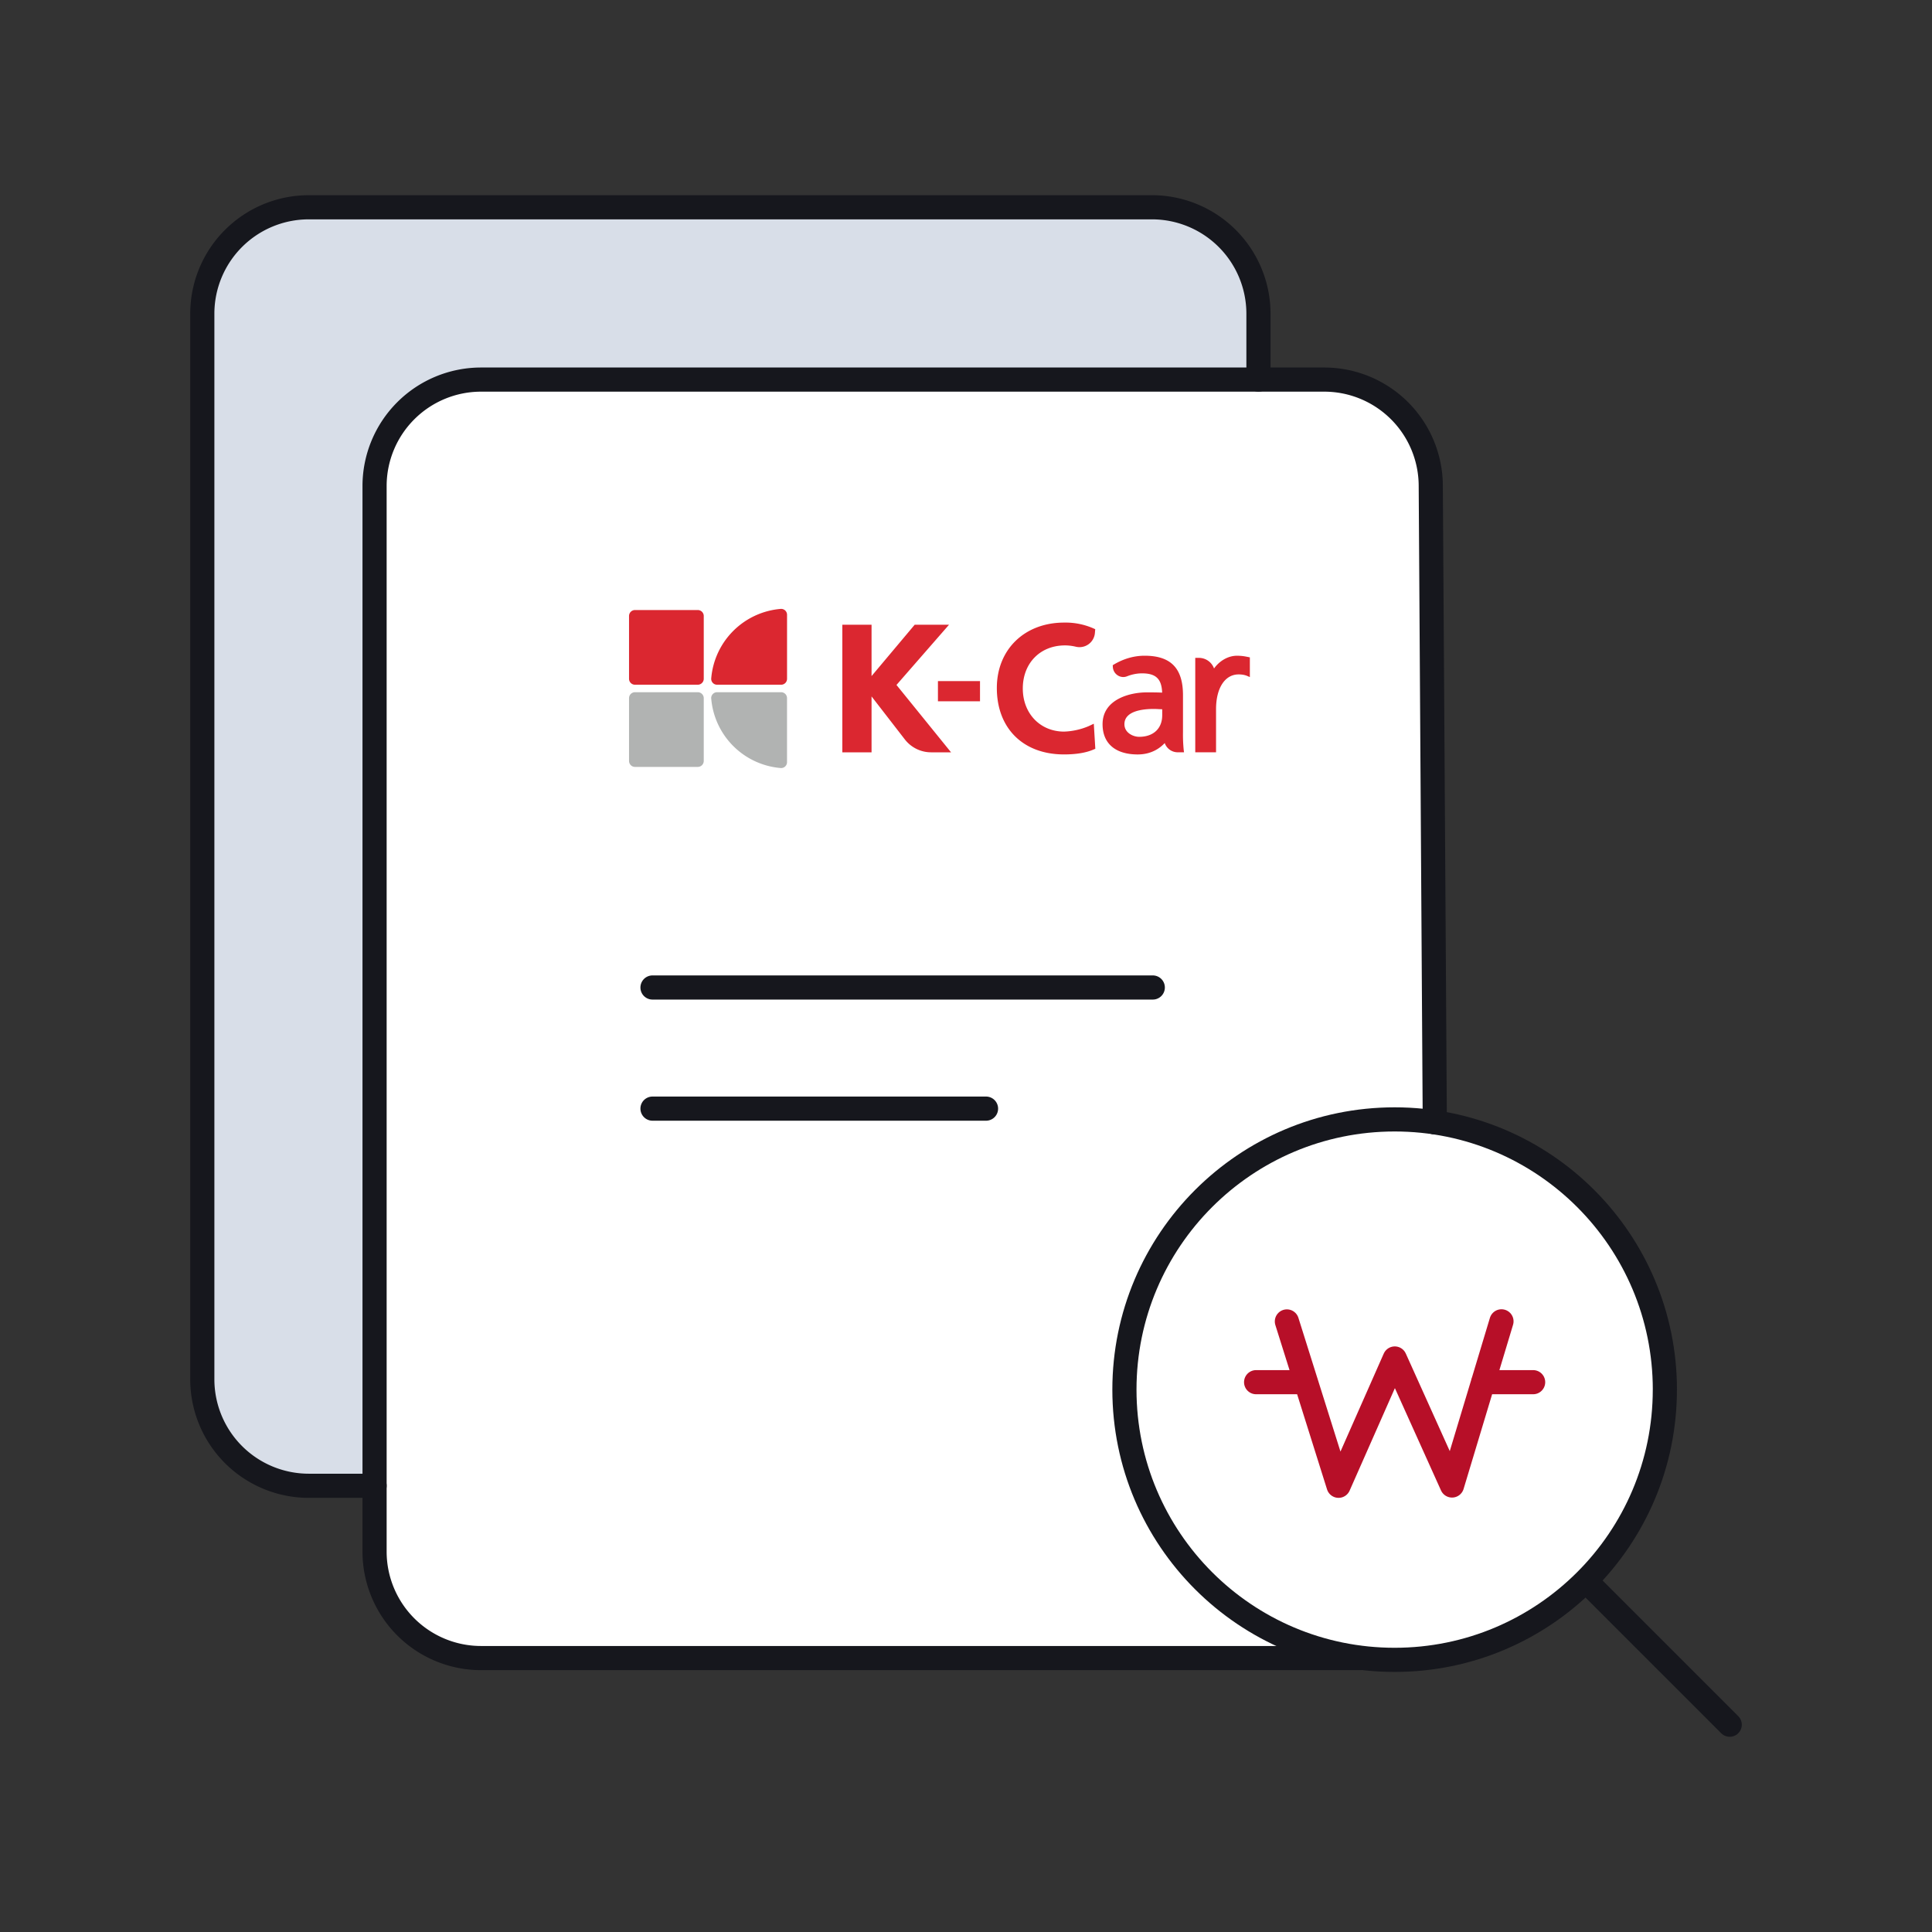
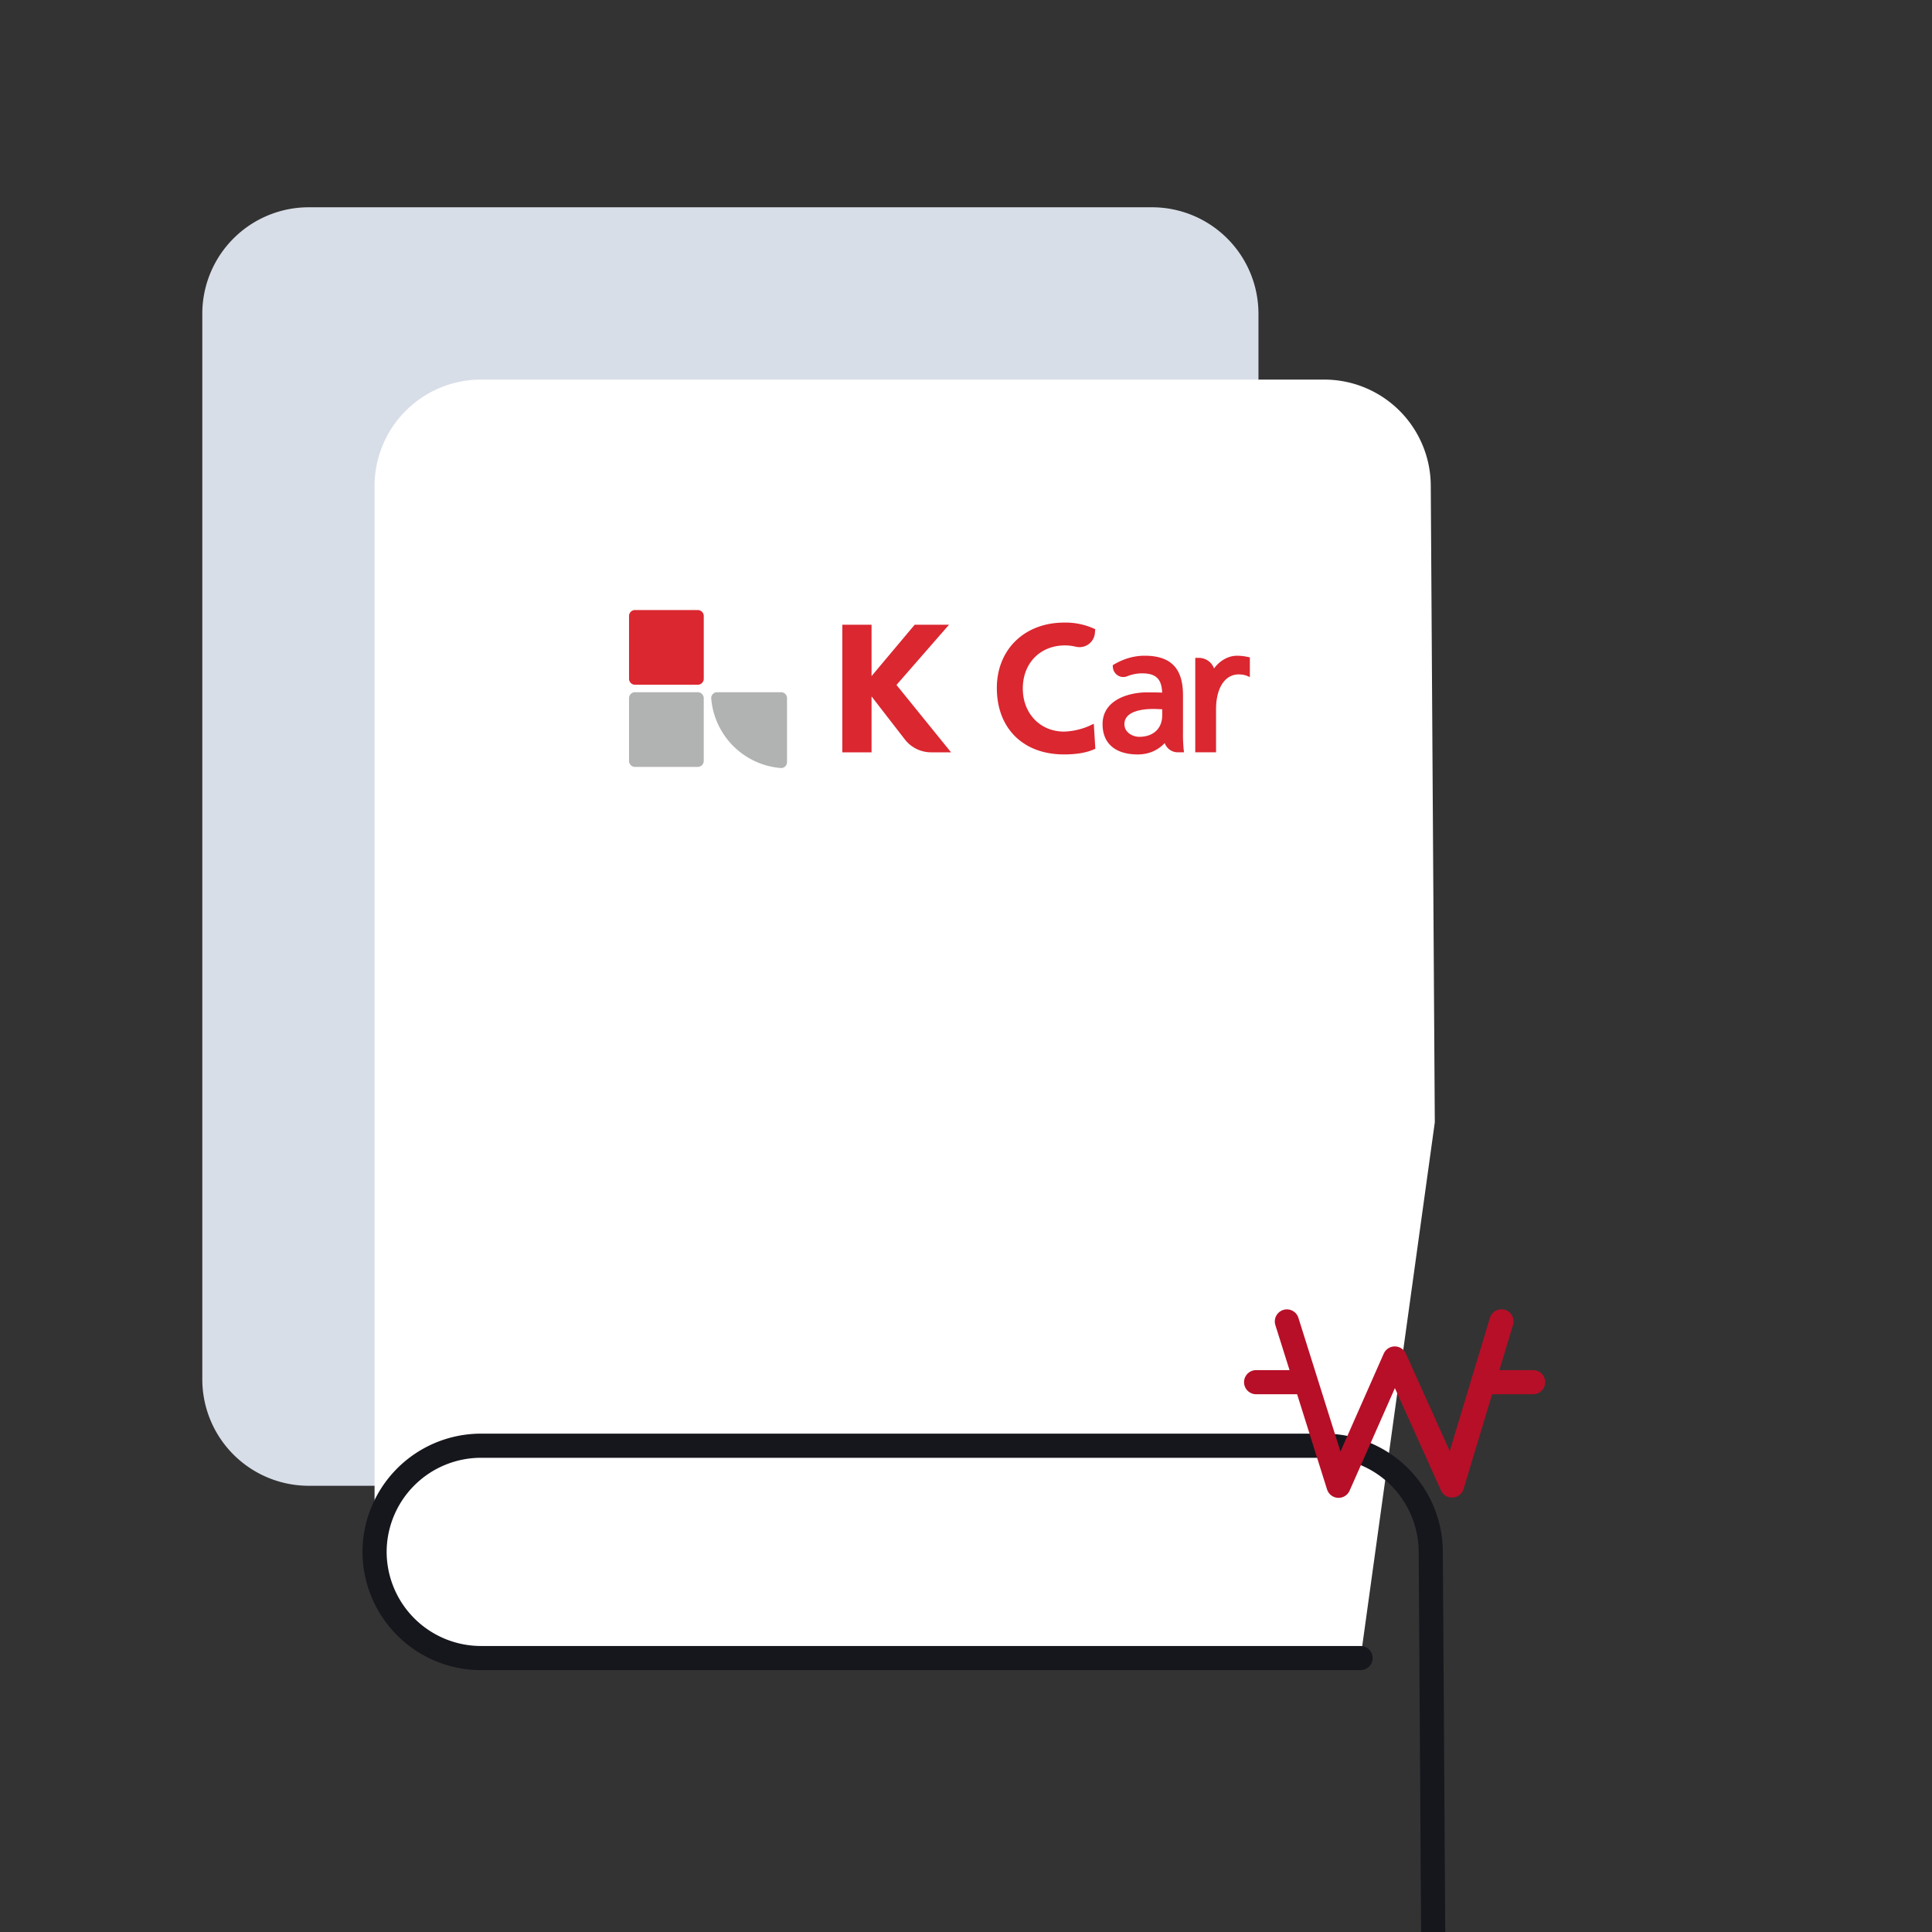
<svg xmlns="http://www.w3.org/2000/svg" width="80" height="80" viewBox="0 0 80 80">
  <rect x="0" y="0" width="80" height="80" fill="#333333" stroke="none" />
  <g fill="none" fill-rule="evenodd">
    <path d="M0 80h80V0H0z" />
    <g fill="#D8DEE8">
-       <path d="M54.123 53.689h4.346c1.2 0 2.173-.973 2.173-2.173v-2.173c0-1.2-.973-2.173-2.173-2.173h-4.346a3.26 3.26 0 0 0 0 6.519zM25.877 47.17H21.53c-1.2 0-2.173.974-2.173 2.174v2.172c0 1.2.973 2.173 2.173 2.173h4.346a3.26 3.26 0 0 0 0-6.519z" />
      <path d="M15.51 61.523h-2.736a4.41 4.41 0 0 1-4.397-4.396V12.98a4.409 4.409 0 0 1 4.397-4.397h34.94a4.41 4.41 0 0 1 4.396 4.397v2.737" />
    </g>
    <g fill="#FFF">
      <path d="M56.338 68.657H19.907a4.41 4.41 0 0 1-4.397-4.396V20.115a4.41 4.41 0 0 1 4.397-4.397h34.94a4.41 4.41 0 0 1 4.398 4.397l.167 26.36" />
-       <path d="M68.938 57.541c0 6.18-5.01 11.19-11.189 11.19-6.18 0-11.189-5.01-11.189-11.19S51.57 46.352 57.75 46.352c6.179 0 11.189 5.01 11.189 11.19z" />
    </g>
    <g stroke="#16171D" stroke-linecap="round">
-       <path d="M56.338 68.657H19.907a4.41 4.41 0 0 1-4.397-4.396V20.115a4.41 4.41 0 0 1 4.397-4.397h34.94a4.41 4.41 0 0 1 4.398 4.397l.167 26.36" />
-       <path d="M15.51 61.523h-2.736a4.41 4.41 0 0 1-4.397-4.396V12.98a4.409 4.409 0 0 1 4.397-4.397h34.94a4.41 4.41 0 0 1 4.396 4.397v2.737M27.019 40.89h20.715M27.019 45.906h13.81" />
-       <path d="M68.938 57.541c0 6.18-5.01 11.19-11.189 11.19-6.18 0-11.189-5.01-11.189-11.19S51.57 46.352 57.75 46.352c6.179 0 11.189 5.01 11.189 11.19zM71.624 71.416l-5.964-5.964" stroke-linejoin="round" />
+       <path d="M56.338 68.657H19.907a4.41 4.41 0 0 1-4.397-4.396a4.41 4.41 0 0 1 4.397-4.397h34.94a4.41 4.41 0 0 1 4.398 4.397l.167 26.36" />
    </g>
    <g stroke="#B70F28" stroke-linecap="round" stroke-linejoin="round">
      <path d="m53.287 54.718 2.14 6.805 2.328-5.271 2.37 5.259 2.048-6.797M61.41 57.233h2.074M52.013 57.233h2.066" />
    </g>
    <path d="m37.121 28.363 2.177-2.495h-1.422l-1.787 2.127v-2.127h-1.21v5.284h1.21v-2.315l1.38 1.783c.261.335.661.532 1.087.532h.825l-2.26-2.79zM48.125 29.37v.245c0 .552-.366.895-.955.895-.247 0-.61-.165-.61-.522 0-.55.759-.632 1.211-.632.071 0 .144.003.216.008l.138.005m.86.963v-1.546c0-1.115-.504-1.634-1.588-1.634-.441 0-.87.124-1.276.365l-.045.027.005.082a.44.44 0 0 0 .202.34.42.42 0 0 0 .386.038c.201-.08.414-.122.618-.122.573 0 .814.226.835.798-.226-.01-.406-.01-.644-.01-.678 0-1.823.278-1.823 1.318 0 .796.53 1.252 1.456 1.252.574 0 .93-.27 1.118-.472a.57.57 0 0 0 .539.383h.26l-.013-.096a6.237 6.237 0 0 1-.03-.723M51.671 27.203c-.14-.028-.25-.05-.457-.05-.355 0-.718.209-.943.528a.665.665 0 0 0-.625-.44h-.153v3.91h.861v-1.786c0-.874.367-1.439.934-1.439.134 0 .252.02.348.06l.118.05v-.816l-.083-.017zM45.292 29.967l-.072.035-.15.07a2.86 2.86 0 0 1-1.006.222c-.992 0-1.712-.75-1.712-1.784 0-1.05.719-1.785 1.748-1.785.153 0 .303.02.447.054a.64.64 0 0 0 .791-.572l.013-.154-.105-.046a2.87 2.87 0 0 0-1.182-.227c-1.64 0-2.787 1.114-2.787 2.709 0 1.67 1.091 2.75 2.78 2.75.49 0 .89-.064 1.194-.19l.104-.043-.063-1.039z" fill="#DB2730" />
-     <path fill="#DB2730" d="M38.838 29.038h1.742v-.835h-1.742zM32.332 25.213a3.15 3.15 0 0 0-2.882 2.883.243.243 0 0 0 .246.257h2.647a.245.245 0 0 0 .247-.245V25.46a.244.244 0 0 0-.258-.247" />
    <path d="M29.45 28.92a3.15 3.15 0 0 0 2.882 2.883.243.243 0 0 0 .257-.247v-2.647a.245.245 0 0 0-.245-.246h-2.648a.244.244 0 0 0-.247.257" fill="#B1B3B2" />
    <path d="M28.893 25.26h-2.6a.247.247 0 0 0-.246.248v2.598c0 .136.11.247.247.247h2.599a.248.248 0 0 0 .248-.247v-2.598a.248.248 0 0 0-.248-.248" fill="#DB2730" />
    <path d="M28.893 28.663h-2.6a.247.247 0 0 0-.246.248v2.597c0 .137.11.248.247.248h2.599a.248.248 0 0 0 .248-.248v-2.597a.248.248 0 0 0-.248-.248" fill="#B1B3B2" />
  </g>
</svg>